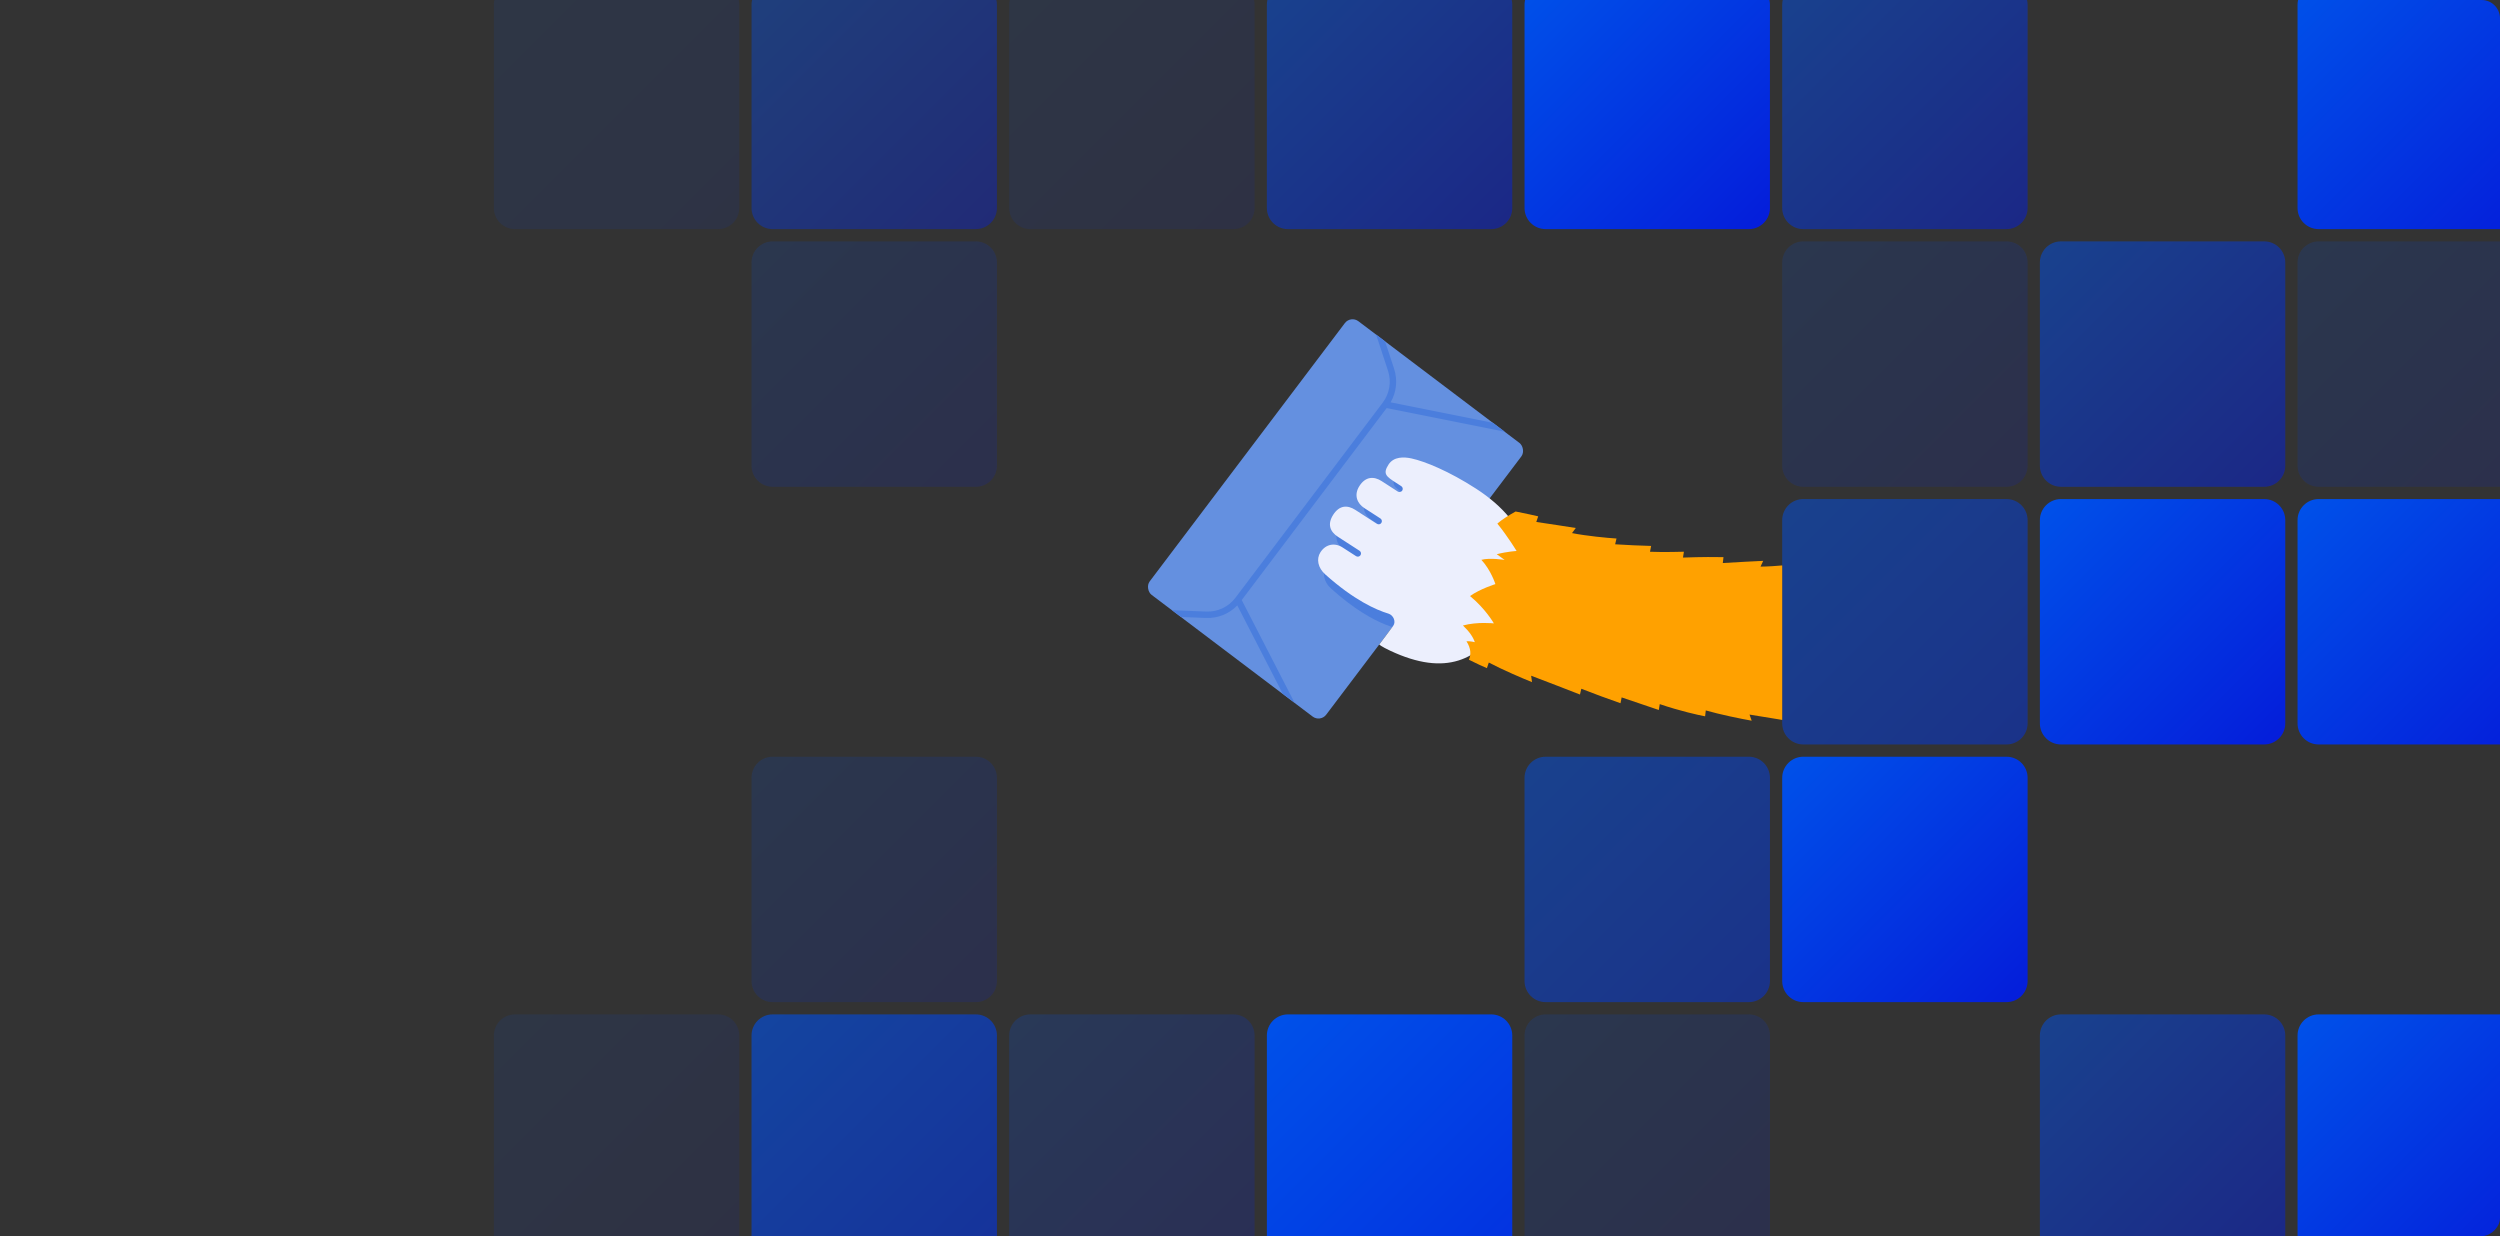
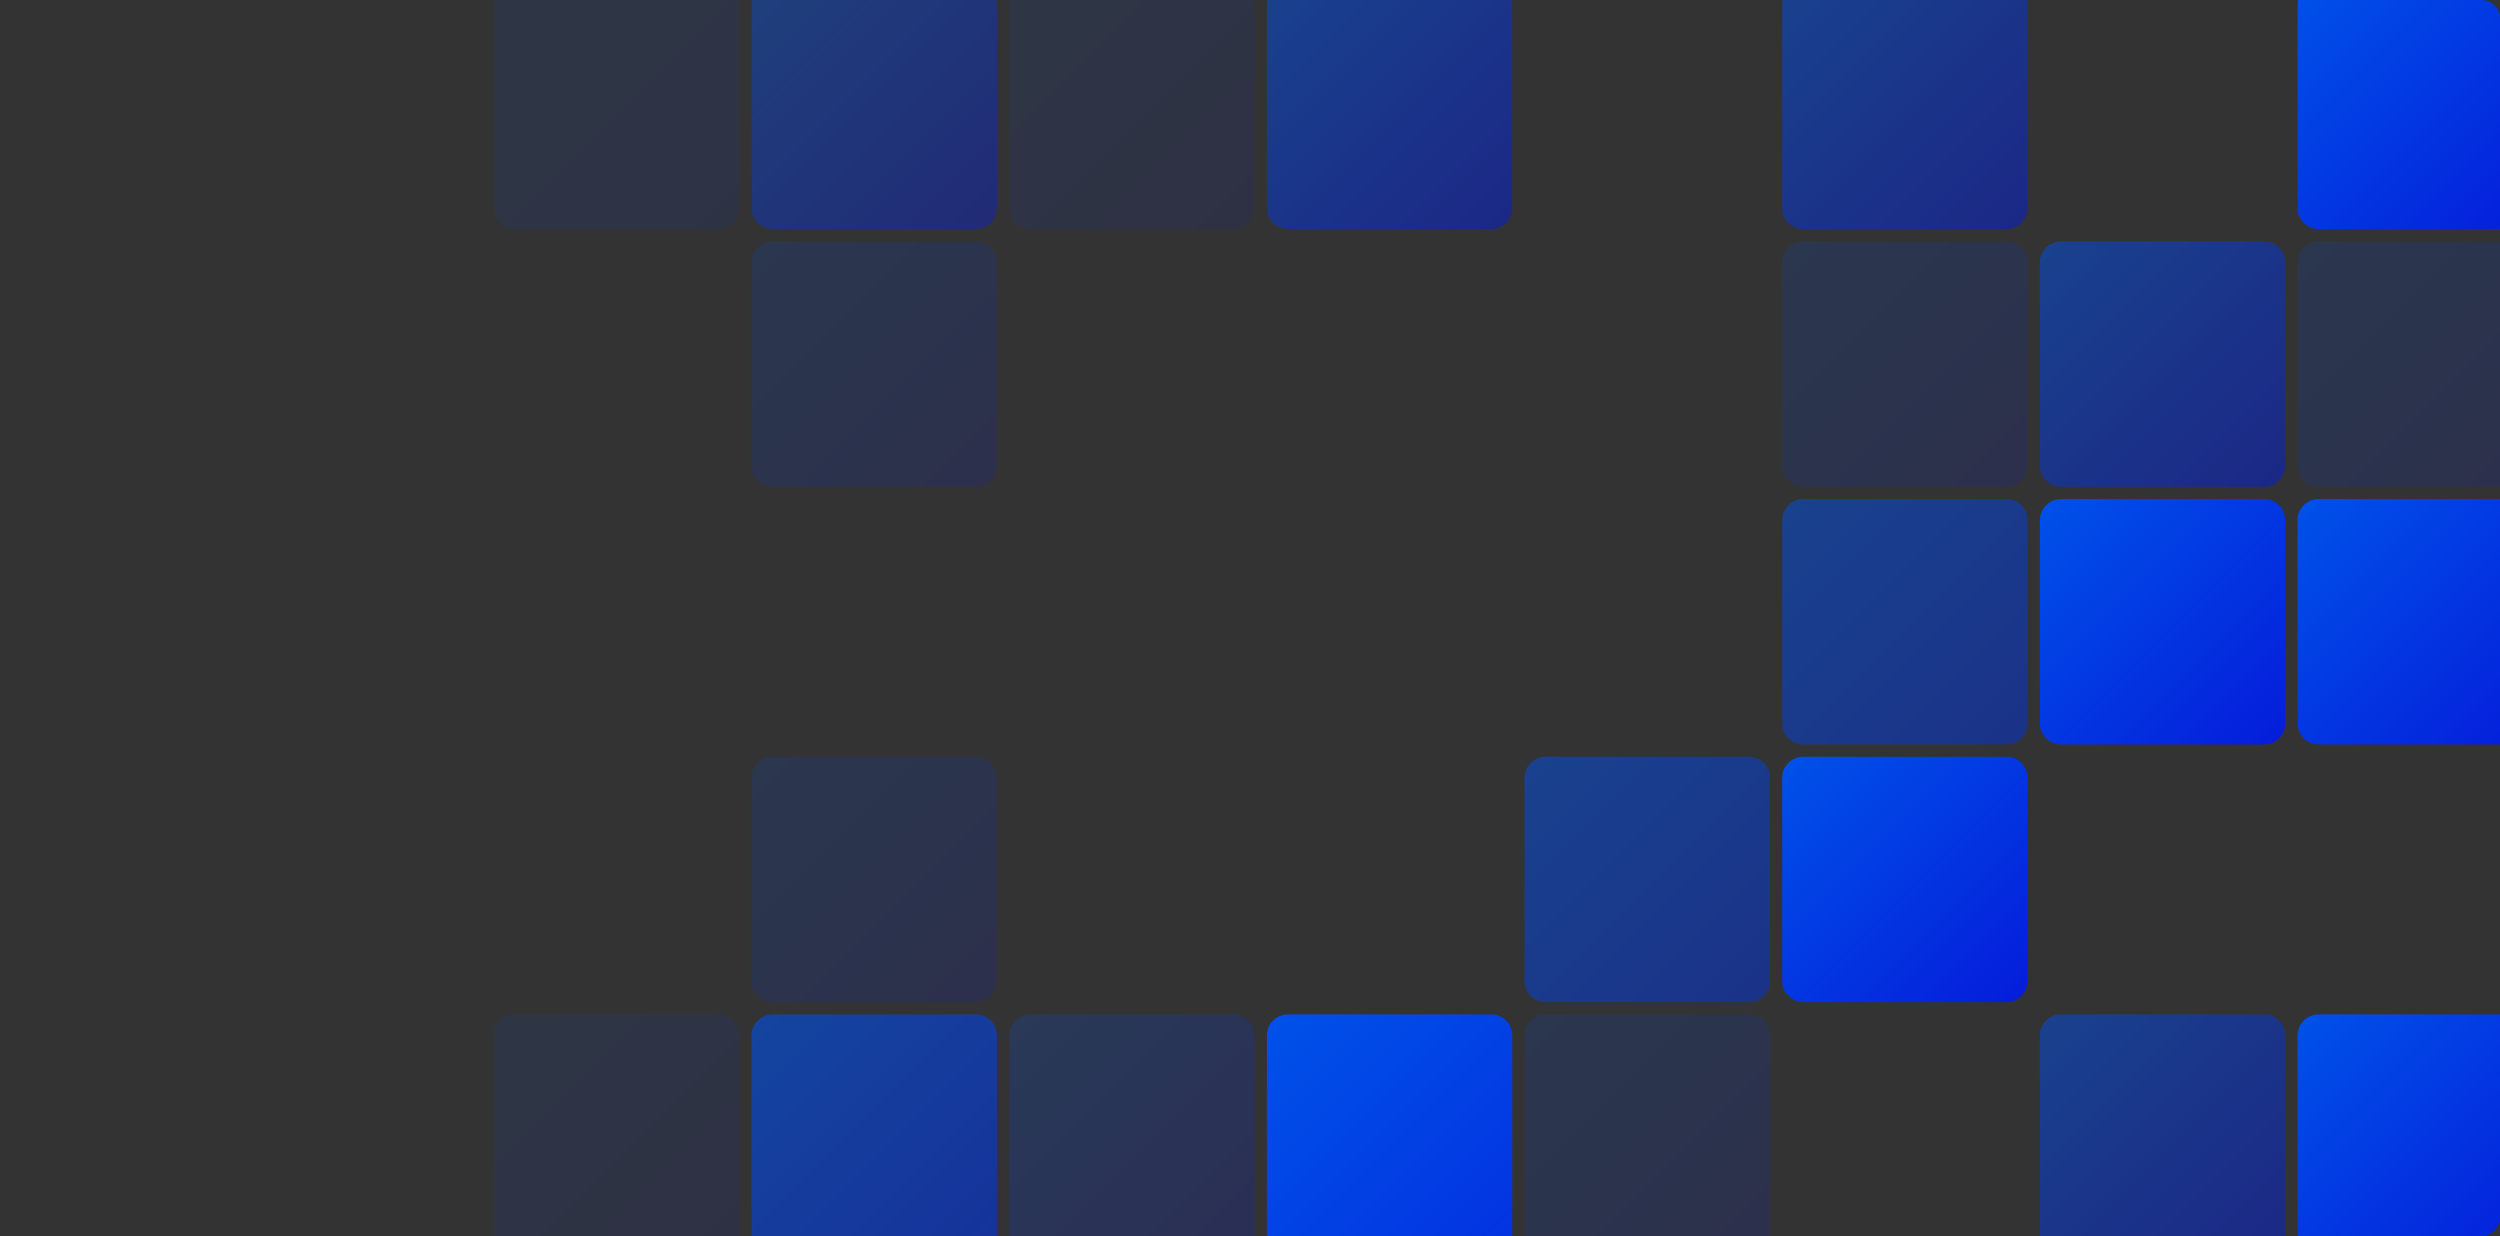
<svg xmlns="http://www.w3.org/2000/svg" width="815" height="403" viewBox="0 0 815 403" fill="none">
  <rect x="0" y="0" width="815" height="403" fill="#333333" stroke="none" />
  <g clip-path="url(#clip0_7082_31485)">
    <path opacity="0.1" d="M161 1.569C161 -2.229 164.079 -5.308 167.877 -5.308H234.123C237.921 -5.308 241 -2.229 241 1.569V67.816C241 71.614 237.921 74.692 234.123 74.692H167.877C164.079 74.692 161 71.614 161 67.816V1.569Z" fill="url(#paint0_linear_7082_31485)" />
    <path opacity="0.4" d="M245 1.569C245 -2.229 248.079 -5.308 251.877 -5.308H318.123C321.921 -5.308 325 -2.229 325 1.569V67.816C325 71.614 321.921 74.692 318.123 74.692H251.877C248.079 74.692 245 71.614 245 67.816V1.569Z" fill="url(#paint1_linear_7082_31485)" />
    <path opacity="0.1" d="M329 1.569C329 -2.229 332.079 -5.308 335.877 -5.308H402.123C405.921 -5.308 409 -2.229 409 1.569V67.816C409 71.614 405.921 74.692 402.123 74.692H335.877C332.079 74.692 329 71.614 329 67.816V1.569Z" fill="url(#paint2_linear_7082_31485)" />
    <path opacity="0.5" d="M413 1.569C413 -2.229 416.079 -5.308 419.877 -5.308H486.123C489.921 -5.308 493 -2.229 493 1.569V67.816C493 71.614 489.921 74.692 486.123 74.692H419.877C416.079 74.692 413 71.614 413 67.816V1.569Z" fill="url(#paint3_linear_7082_31485)" />
-     <path d="M497 1.569C497 -2.229 500.079 -5.308 503.877 -5.308H570.123C573.921 -5.308 577 -2.229 577 1.569V67.816C577 71.614 573.921 74.692 570.123 74.692H503.877C500.079 74.692 497 71.614 497 67.816V1.569Z" fill="url(#paint4_linear_7082_31485)" />
    <path opacity="0.5" d="M581 1.569C581 -2.229 584.079 -5.308 587.877 -5.308H654.123C657.921 -5.308 661 -2.229 661 1.569V67.816C661 71.614 657.921 74.692 654.123 74.692H587.877C584.079 74.692 581 71.614 581 67.816V1.569Z" fill="url(#paint5_linear_7082_31485)" />
    <path d="M749 1.569C749 -2.229 752.079 -5.308 755.877 -5.308H822.123C825.921 -5.308 829 -2.229 829 1.569V67.816C829 71.614 825.921 74.692 822.123 74.692H755.877C752.079 74.692 749 71.614 749 67.816V1.569Z" fill="url(#paint6_linear_7082_31485)" />
    <path opacity="0.15" d="M245 85.569C245 81.771 248.079 78.692 251.877 78.692H318.123C321.921 78.692 325 81.771 325 85.569V151.816C325 155.614 321.921 158.692 318.123 158.692H251.877C248.079 158.692 245 155.614 245 151.816V85.569Z" fill="url(#paint7_linear_7082_31485)" />
    <path opacity="0.15" d="M581 85.569C581 81.771 584.079 78.692 587.877 78.692H654.123C657.921 78.692 661 81.771 661 85.569V151.816C661 155.614 657.921 158.692 654.123 158.692H587.877C584.079 158.692 581 155.614 581 151.816V85.569Z" fill="url(#paint8_linear_7082_31485)" />
    <path opacity="0.5" d="M665 85.569C665 81.771 668.079 78.692 671.877 78.692H738.123C741.921 78.692 745 81.771 745 85.569V151.816C745 155.614 741.921 158.692 738.123 158.692H671.877C668.079 158.692 665 155.614 665 151.816V85.569Z" fill="url(#paint9_linear_7082_31485)" />
    <path opacity="0.15" d="M749 85.569C749 81.771 752.079 78.692 755.877 78.692H822.123C825.921 78.692 829 81.771 829 85.569V151.816C829 155.614 825.921 158.692 822.123 158.692H755.877C752.079 158.692 749 155.614 749 151.816V85.569Z" fill="url(#paint10_linear_7082_31485)" />
    <path opacity="0.5" d="M581 169.569C581 165.771 584.079 162.692 587.877 162.692H654.123C657.921 162.692 661 165.771 661 169.569V235.816C661 239.614 657.921 242.692 654.123 242.692H587.877C584.079 242.692 581 239.614 581 235.816V169.569Z" fill="url(#paint11_linear_7082_31485)" />
    <path d="M665 169.569C665 165.771 668.079 162.692 671.877 162.692H738.123C741.921 162.692 745 165.771 745 169.569V235.816C745 239.614 741.921 242.692 738.123 242.692H671.877C668.079 242.692 665 239.614 665 235.816V169.569Z" fill="url(#paint12_linear_7082_31485)" />
    <path d="M749 169.569C749 165.771 752.079 162.692 755.877 162.692H822.123C825.921 162.692 829 165.771 829 169.569V235.816C829 239.614 825.921 242.692 822.123 242.692H755.877C752.079 242.692 749 239.614 749 235.816V169.569Z" fill="url(#paint13_linear_7082_31485)" />
    <path opacity="0.15" d="M245 253.569C245 249.771 248.079 246.692 251.877 246.692H318.123C321.921 246.692 325 249.771 325 253.569V319.816C325 323.614 321.921 326.692 318.123 326.692H251.877C248.079 326.692 245 323.614 245 319.816V253.569Z" fill="url(#paint14_linear_7082_31485)" />
    <path opacity="0.5" d="M497 253.569C497 249.771 500.079 246.692 503.877 246.692H570.123C573.921 246.692 577 249.771 577 253.569V319.816C577 323.614 573.921 326.692 570.123 326.692H503.877C500.079 326.692 497 323.614 497 319.816V253.569Z" fill="url(#paint15_linear_7082_31485)" />
    <path d="M581 253.569C581 249.771 584.079 246.692 587.877 246.692H654.123C657.921 246.692 661 249.771 661 253.569V319.816C661 323.614 657.921 326.692 654.123 326.692H587.877C584.079 326.692 581 323.614 581 319.816V253.569Z" fill="url(#paint16_linear_7082_31485)" />
    <path opacity="0.1" d="M161 337.569C161 333.771 164.079 330.692 167.877 330.692H234.123C237.921 330.692 241 333.771 241 337.569V403.816C241 407.614 237.921 410.692 234.123 410.692H167.877C164.079 410.692 161 407.614 161 403.816V337.569Z" fill="url(#paint17_linear_7082_31485)" />
    <path opacity="0.6" d="M245 337.569C245 333.771 248.079 330.692 251.877 330.692H318.123C321.921 330.692 325 333.771 325 337.569V403.816C325 407.614 321.921 410.692 318.123 410.692H251.877C248.079 410.692 245 407.614 245 403.816V337.569Z" fill="url(#paint18_linear_7082_31485)" />
    <path opacity="0.2" d="M329 337.569C329 333.771 332.079 330.692 335.877 330.692H402.123C405.921 330.692 409 333.771 409 337.569V403.816C409 407.614 405.921 410.692 402.123 410.692H335.877C332.079 410.692 329 407.614 329 403.816V337.569Z" fill="url(#paint19_linear_7082_31485)" />
    <path d="M413 337.569C413 333.771 416.079 330.692 419.877 330.692H486.123C489.921 330.692 493 333.771 493 337.569V403.816C493 407.614 489.921 410.692 486.123 410.692H419.877C416.079 410.692 413 407.614 413 403.816V337.569Z" fill="url(#paint20_linear_7082_31485)" />
    <path opacity="0.15" d="M497 337.569C497 333.771 500.079 330.692 503.877 330.692H570.123C573.921 330.692 577 333.771 577 337.569V403.816C577 407.614 573.921 410.692 570.123 410.692H503.877C500.079 410.692 497 407.614 497 403.816V337.569Z" fill="url(#paint21_linear_7082_31485)" />
    <path opacity="0.5" d="M665 337.569C665 333.771 668.079 330.692 671.877 330.692H738.123C741.921 330.692 745 333.771 745 337.569V403.816C745 407.614 741.921 410.692 738.123 410.692H671.877C668.079 410.692 665 407.614 665 403.816V337.569Z" fill="url(#paint22_linear_7082_31485)" />
    <path d="M749 337.569C749 333.771 752.079 330.692 755.877 330.692H822.123C825.921 330.692 829 333.771 829 337.569V403.816C829 407.614 825.921 410.692 822.123 410.692H755.877C752.079 410.692 749 407.614 749 403.816V337.569Z" fill="url(#paint23_linear_7082_31485)" />
    <g clip-path="url(#clip1_7082_31485)">
      <rect width="111.792" height="72.09" rx="3.146" transform="matrix(-0.603 0.798 0.798 0.603 440.323 102.82)" fill="#6490E0" />
      <path d="M452.498 120.903C453.654 124.425 453.012 128.29 450.779 131.248L402.74 194.882C400.507 197.84 396.965 199.517 393.262 199.37L382.087 198.926L385.01 201.133L393.179 201.457C397.024 201.61 400.719 200.103 403.355 197.37L418.183 226.176L422.027 229.078L404.803 195.616L452.05 133.031L490.571 140.754L486.726 137.851L453.341 131.157C455.247 127.873 455.683 123.906 454.483 120.251L451.542 111.29L448.617 109.082L452.498 120.903Z" fill="#4B7EDD" />
      <path d="M436.828 171.841C434.775 175.02 435.65 177.516 438.283 179.217L445.304 183.752C445.788 184.065 445.928 184.711 445.615 185.196L445.574 185.258C445.262 185.743 444.615 185.882 444.131 185.57L439.739 182.739C437.158 181.072 434.181 181.716 432.421 184.441C430.947 186.722 431.517 189.683 433.876 191.817C448.791 205.312 458.351 205.332 458.351 205.332C467.9 206.179 487.539 214.088 497.408 198.809C503.564 189.278 502.371 174.272 483.976 162.391C475.2 156.722 467.299 153.55 462.908 152.645C460.386 152.125 457.053 152.081 455.293 154.806C453.24 157.985 454.557 158.835 457.628 160.819L459.383 161.953C459.868 162.266 460.007 162.913 459.694 163.398L459.655 163.459C459.342 163.944 458.695 164.083 458.21 163.77L452.944 160.368C450.416 158.735 447.676 158.897 445.623 162.076C443.57 165.254 444.864 168.021 447.078 169.451L452.344 172.852C452.828 173.165 452.967 173.812 452.654 174.297L452.615 174.358C452.302 174.843 451.655 174.982 451.17 174.669L444.149 170.134C441.516 168.433 438.881 168.662 436.828 171.841Z" fill="#4B7EDD" />
      <path d="M434.637 167.792C432.653 170.864 433.558 173.314 436.191 175.015L443.212 179.55C443.697 179.863 443.836 180.51 443.523 180.995C443.21 181.479 442.564 181.619 442.079 181.307L437.687 178.476C435.107 176.809 432.169 177.392 430.468 180.025C429.044 182.229 429.654 185.128 432.022 187.247C441.351 195.598 448.543 198.81 452.639 200.046C454.238 200.528 455.178 202.652 454.195 204.003C452.633 206.149 451.115 208.147 449.64 210.102C449.64 210.102 450.148 210.698 453.249 212.152C471.435 220.675 482.051 215.145 489.917 202.968L495.031 195.05C500.979 185.841 499.567 171.174 481.172 159.292C472.396 153.624 464.524 150.405 460.164 149.454C457.659 148.908 454.358 148.814 452.658 151.447C450.674 154.519 451.99 155.369 455.062 157.353L456.817 158.487C457.302 158.8 457.441 159.446 457.128 159.931C456.815 160.416 456.168 160.555 455.683 160.242L450.418 156.841C447.889 155.208 445.179 155.323 443.195 158.395C441.211 161.466 442.535 164.187 444.749 165.617L450.015 169.018C450.499 169.331 450.639 169.978 450.325 170.463C450.012 170.947 449.366 171.087 448.881 170.774L441.86 166.239C439.227 164.538 436.622 164.721 434.637 167.792Z" fill="#ECEFFD" />
      <path d="M494.091 166.746C497.286 167.359 500.339 168.071 501.452 168.326C501.246 168.937 501.039 169.548 500.833 170.159C504.86 170.723 511.136 171.745 513.707 172.124C513.298 172.678 512.888 173.232 512.48 173.785C517.036 174.71 524.02 175.376 526.979 175.555C526.832 176.183 526.685 176.812 526.538 177.439C530.409 177.684 534.383 177.875 538.269 177.974C538.146 178.607 538.023 179.241 537.899 179.873C542.091 180.058 548.87 179.873 548.953 179.86C548.852 180.497 548.751 181.134 548.65 181.771C554.601 181.545 559.902 181.566 561.853 181.627C561.779 182.267 561.704 182.909 561.63 183.549C565.765 183.264 572.112 182.983 574.803 182.84C574.514 183.466 574.224 184.092 573.933 184.717C578.586 184.696 585.58 183.936 588.471 183.509C588.455 184.153 588.439 184.799 588.422 185.443C592.291 184.897 596.138 184.273 599.982 183.573C599.991 184.218 599.999 184.864 600.008 185.508C604.089 184.838 613.909 183.157 620.746 182.502C622.298 199.846 623.85 217.19 625.402 234.533C617.217 235.316 605.465 234.489 600.707 233.873C600.716 234.517 600.725 235.163 600.734 235.807C596.165 235.228 591.657 234.556 587.187 233.797C587.17 234.441 587.153 235.087 587.137 235.732C583.739 235.181 575.662 233.761 570.341 232.953C570.576 233.617 570.811 234.281 571.049 234.945C567.931 234.413 560.67 232.927 556.086 231.6C556.012 232.24 555.937 232.881 555.863 233.521C553.621 233.103 547.561 231.754 541.077 229.544C540.976 230.181 540.874 230.819 540.774 231.456C540.705 231.445 533.227 228.921 528.655 227.35C528.532 227.983 528.408 228.617 528.285 229.25C524.009 227.761 519.68 226.173 515.512 224.534C515.365 225.162 515.218 225.791 515.071 226.418C511.83 225.182 504.248 222.17 499.152 220.283C499.245 220.98 499.342 221.678 499.442 222.376C496.586 221.248 489.664 218.281 485.352 215.984C485.145 216.595 484.938 217.207 484.732 217.818C483.561 217.32 481.548 216.433 478.855 215.076C479.598 213.432 479.587 211.429 478.066 209.048C479.303 208.966 480.776 209.347 480.789 209.35C480.244 207.716 479.037 205.905 476.915 203.913C481.557 202.632 487.003 203.226 487.003 203.226C487.003 203.226 484.337 198.52 479.227 194.307C482.559 191.948 487.473 190.426 487.495 190.419C487.495 190.419 486.094 185.931 482.927 182.505C485.641 181.757 490.479 182.526 490.506 182.53L487.935 180.676C491.426 179.775 494.404 179.624 494.404 179.624C494.404 179.624 491.684 175.088 488.136 170.691C489.55 169.435 491.741 168.054 494.091 166.746Z" fill="#FFA100" />
    </g>
  </g>
  <defs>
    <linearGradient id="paint0_linear_7082_31485" x1="161.87" y1="-4.698" x2="332.803" y2="166.235" gradientUnits="userSpaceOnUse">
      <stop stop-color="#0051E9" />
      <stop offset="1" stop-color="#060ED6" />
    </linearGradient>
    <linearGradient id="paint1_linear_7082_31485" x1="245.87" y1="-4.698" x2="346.898" y2="96.33" gradientUnits="userSpaceOnUse">
      <stop stop-color="#0051E9" />
      <stop offset="1" stop-color="#060ED6" />
    </linearGradient>
    <linearGradient id="paint2_linear_7082_31485" x1="329.87" y1="-4.698" x2="430.898" y2="96.33" gradientUnits="userSpaceOnUse">
      <stop stop-color="#0051E9" />
      <stop offset="1" stop-color="#060ED6" />
    </linearGradient>
    <linearGradient id="paint3_linear_7082_31485" x1="413.87" y1="-4.698" x2="514.898" y2="96.33" gradientUnits="userSpaceOnUse">
      <stop stop-color="#0051E9" />
      <stop offset="1" stop-color="#060ED6" />
    </linearGradient>
    <linearGradient id="paint4_linear_7082_31485" x1="497.87" y1="-4.698" x2="598.898" y2="96.33" gradientUnits="userSpaceOnUse">
      <stop stop-color="#0051E9" />
      <stop offset="1" stop-color="#060ED6" />
    </linearGradient>
    <linearGradient id="paint5_linear_7082_31485" x1="581.87" y1="-4.698" x2="682.898" y2="96.33" gradientUnits="userSpaceOnUse">
      <stop stop-color="#0051E9" />
      <stop offset="1" stop-color="#060ED6" />
    </linearGradient>
    <linearGradient id="paint6_linear_7082_31485" x1="749.87" y1="-4.698" x2="850.898" y2="96.33" gradientUnits="userSpaceOnUse">
      <stop stop-color="#0051E9" />
      <stop offset="1" stop-color="#060ED6" />
    </linearGradient>
    <linearGradient id="paint7_linear_7082_31485" x1="245.87" y1="79.302" x2="346.898" y2="180.33" gradientUnits="userSpaceOnUse">
      <stop stop-color="#0051E9" />
      <stop offset="1" stop-color="#060ED6" />
    </linearGradient>
    <linearGradient id="paint8_linear_7082_31485" x1="581.87" y1="79.302" x2="682.898" y2="180.33" gradientUnits="userSpaceOnUse">
      <stop stop-color="#0051E9" />
      <stop offset="1" stop-color="#060ED6" />
    </linearGradient>
    <linearGradient id="paint9_linear_7082_31485" x1="665.87" y1="79.302" x2="766.898" y2="180.33" gradientUnits="userSpaceOnUse">
      <stop stop-color="#0051E9" />
      <stop offset="1" stop-color="#060ED6" />
    </linearGradient>
    <linearGradient id="paint10_linear_7082_31485" x1="749.87" y1="79.302" x2="850.898" y2="180.33" gradientUnits="userSpaceOnUse">
      <stop stop-color="#0051E9" />
      <stop offset="1" stop-color="#060ED6" />
    </linearGradient>
    <linearGradient id="paint11_linear_7082_31485" x1="581.87" y1="163.302" x2="752.803" y2="334.235" gradientUnits="userSpaceOnUse">
      <stop stop-color="#0051E9" />
      <stop offset="1" stop-color="#060ED6" />
    </linearGradient>
    <linearGradient id="paint12_linear_7082_31485" x1="665.87" y1="163.302" x2="766.898" y2="264.33" gradientUnits="userSpaceOnUse">
      <stop stop-color="#0051E9" />
      <stop offset="1" stop-color="#060ED6" />
    </linearGradient>
    <linearGradient id="paint13_linear_7082_31485" x1="749.87" y1="163.302" x2="850.898" y2="264.33" gradientUnits="userSpaceOnUse">
      <stop stop-color="#0051E9" />
      <stop offset="1" stop-color="#060ED6" />
    </linearGradient>
    <linearGradient id="paint14_linear_7082_31485" x1="245.87" y1="247.302" x2="346.898" y2="348.33" gradientUnits="userSpaceOnUse">
      <stop stop-color="#0051E9" />
      <stop offset="1" stop-color="#060ED6" />
    </linearGradient>
    <linearGradient id="paint15_linear_7082_31485" x1="497.87" y1="247.302" x2="668.803" y2="418.235" gradientUnits="userSpaceOnUse">
      <stop stop-color="#0051E9" />
      <stop offset="1" stop-color="#060ED6" />
    </linearGradient>
    <linearGradient id="paint16_linear_7082_31485" x1="581.87" y1="247.302" x2="682.898" y2="348.33" gradientUnits="userSpaceOnUse">
      <stop stop-color="#0051E9" />
      <stop offset="1" stop-color="#060ED6" />
    </linearGradient>
    <linearGradient id="paint17_linear_7082_31485" x1="161.87" y1="331.302" x2="262.898" y2="432.33" gradientUnits="userSpaceOnUse">
      <stop stop-color="#0051E9" />
      <stop offset="1" stop-color="#060ED6" />
    </linearGradient>
    <linearGradient id="paint18_linear_7082_31485" x1="245.87" y1="331.302" x2="416.803" y2="502.235" gradientUnits="userSpaceOnUse">
      <stop stop-color="#0051E9" />
      <stop offset="1" stop-color="#060ED6" />
    </linearGradient>
    <linearGradient id="paint19_linear_7082_31485" x1="329.87" y1="331.302" x2="430.898" y2="432.33" gradientUnits="userSpaceOnUse">
      <stop stop-color="#0051E9" />
      <stop offset="1" stop-color="#060ED6" />
    </linearGradient>
    <linearGradient id="paint20_linear_7082_31485" x1="413.87" y1="331.302" x2="584.803" y2="502.235" gradientUnits="userSpaceOnUse">
      <stop stop-color="#0051E9" />
      <stop offset="1" stop-color="#060ED6" />
    </linearGradient>
    <linearGradient id="paint21_linear_7082_31485" x1="497.87" y1="331.302" x2="598.898" y2="432.33" gradientUnits="userSpaceOnUse">
      <stop stop-color="#0051E9" />
      <stop offset="1" stop-color="#060ED6" />
    </linearGradient>
    <linearGradient id="paint22_linear_7082_31485" x1="665.87" y1="331.302" x2="766.898" y2="432.33" gradientUnits="userSpaceOnUse">
      <stop stop-color="#0051E9" />
      <stop offset="1" stop-color="#060ED6" />
    </linearGradient>
    <linearGradient id="paint23_linear_7082_31485" x1="749.87" y1="331.302" x2="850.898" y2="432.33" gradientUnits="userSpaceOnUse">
      <stop stop-color="#0051E9" />
      <stop offset="1" stop-color="#060ED6" />
    </linearGradient>
    <clipPath id="clip0_7082_31485">
      <rect y="403" width="403" height="815" rx="6" transform="rotate(-90 0 403)" fill="white" />
    </clipPath>
    <clipPath id="clip1_7082_31485">
-       <rect width="210" height="224" fill="white" transform="translate(371 96.154)" />
-     </clipPath>
+       </clipPath>
  </defs>
</svg>